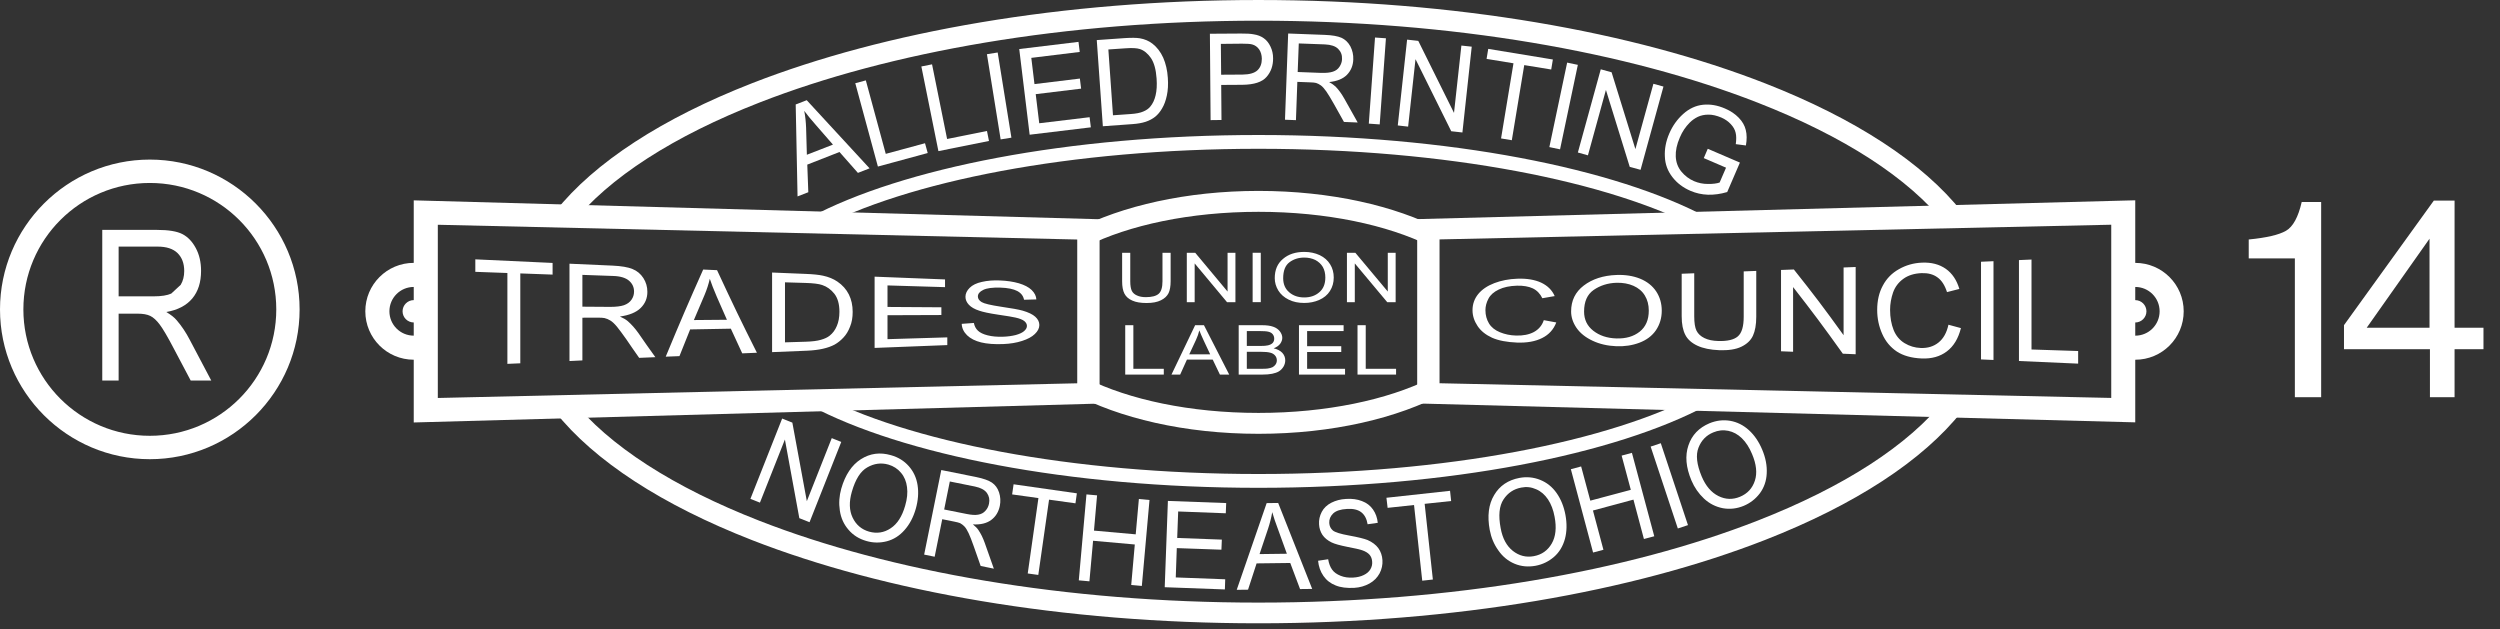
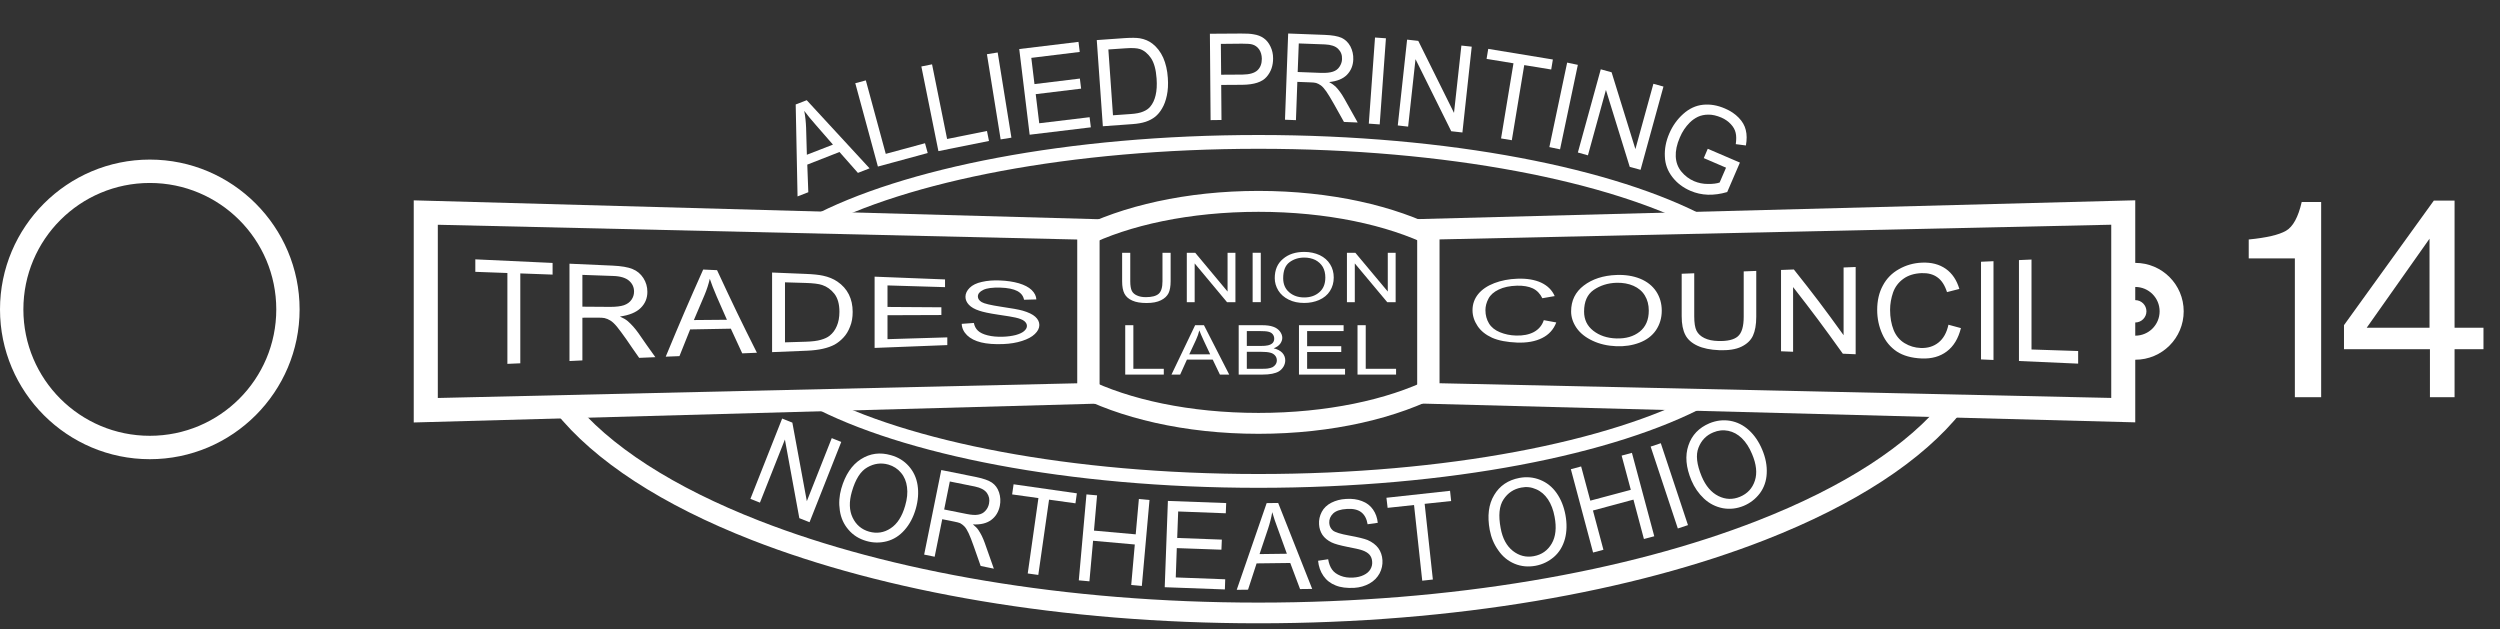
<svg xmlns="http://www.w3.org/2000/svg" style="fill-rule:evenodd;clip-rule:evenodd;stroke-linejoin:round;stroke-miterlimit:2;" xml:space="preserve" version="1.1" viewBox="0 0 151 38" height="100%" width="100%">
  <rect x="0" y="0" width="151" height="38" fill="#333333" stroke="none" />
  <g id="text">
    <path style="fill:#fff;fill-rule:nonzero;" d="M65.065,23.151l-38.621,0.887l-0,-10.462l38.621,0.891l-0,8.684Zm-40.075,-11.05l-0,13.416l41.425,-1.141l-0,-11.134l-41.425,-1.141Z" />
    <path style="fill:#fff;fill-rule:nonzero;" d="M127.519,24.035l-40.571,-0.887l-0,-8.688l40.571,-0.887l-0,10.462Zm-41.921,-10.8l-0,11.134l43.371,1.141l-0,-13.412l-43.371,1.137Z" />
    <path style="fill:#fff;fill-rule:nonzero;" d="M65.642,14.865c2.546,-1.263 6.225,-2.071 10.371,-2.071c4.125,-0 7.787,0.8 10.329,2.05l0,-0.963l0.683,-0.016c-2.758,-1.43 -6.654,-2.334 -11.012,-2.334c-4.354,0 -8.254,0.909 -11.013,2.334l0.642,0.016l0,0.984Zm20.7,8.87l0,-0.845c-2.542,1.25 -6.204,2.05 -10.329,2.05c-4.146,-0 -7.825,-0.809 -10.371,-2.071l0,0.866l-0.833,0.021c2.771,1.492 6.741,2.446 11.204,2.446c4.462,0 8.433,-0.954 11.204,-2.446l-0.875,-0.021Z" />
-     <path style="fill:#fff;" d="M118.512,12.813l-0.981,0.774c-2.248,-2.85 -6.204,-5.368 -11.357,-7.383c-7.856,-3.073 -18.474,-4.954 -30.165,-4.954c-11.674,-0 -22.276,1.875 -30.128,4.94c-5.15,2.01 -9.109,4.522 -11.366,7.365l-0.979,-0.777c2.366,-2.98 6.493,-5.646 11.891,-7.753c7.97,-3.111 18.731,-5.025 30.582,-5.025c11.868,0 22.645,1.92 30.62,5.04c5.402,2.113 9.527,4.786 11.883,7.773Z" />
    <path style="fill:#fff;" d="M33.53,24.869l0.979,-0.777c2.258,2.844 6.216,5.356 11.367,7.366c7.851,3.065 18.453,4.939 30.127,4.939c11.691,0 22.307,-1.88 30.163,-4.953c5.153,-2.016 9.11,-4.534 11.359,-7.384l0.981,0.775c-2.358,2.987 -6.483,5.66 -11.884,7.773c-7.975,3.119 -18.75,5.039 -30.619,5.039c-11.851,0 -22.611,-1.914 -30.582,-5.025c-5.398,-2.107 -9.525,-4.773 -11.891,-7.753Z" />
    <path style="fill:#fff;" d="M103.14,13.149c0.202,0.109 0.278,0.362 0.17,0.564c-0.109,0.203 -0.362,0.279 -0.565,0.17c-5.479,-2.94 -15.387,-4.896 -26.732,-4.896c-11.324,0 -21.215,1.952 -26.699,4.88c-0.203,0.108 -0.456,0.032 -0.564,-0.171c-0.108,-0.203 -0.032,-0.456 0.171,-0.564c5.566,-2.972 15.6,-4.978 27.092,-4.978c11.514,-0 21.565,2.011 27.127,4.995Z" />
    <path style="fill:#fff;" d="M48.921,24.486c-0.203,-0.109 -0.279,-0.361 -0.171,-0.564c0.108,-0.203 0.361,-0.28 0.564,-0.172c5.488,2.929 15.375,4.88 26.699,4.88c11.345,0 21.248,-1.955 26.728,-4.896c0.203,-0.109 0.456,-0.032 0.564,0.17c0.109,0.203 0.033,0.456 -0.17,0.564c-5.561,2.985 -15.608,4.996 -27.122,4.996c-11.492,-0 -21.522,-2.007 -27.092,-4.978Z" />
    <path style="fill:#fff;fill-rule:nonzero;" d="M9.05,9.639c-4.988,-0 -9.05,4.062 -9.05,9.05c0,4.987 4.062,9.046 9.05,9.046c4.987,-0 9.046,-4.059 9.046,-9.046c-0,-4.988 -4.059,-9.05 -9.046,-9.05m-0,1.412c4.221,0 7.637,3.417 7.637,7.638c0,4.216 -3.416,7.633 -7.637,7.633c-4.221,0 -7.638,-3.417 -7.638,-7.633c0,-4.221 3.417,-7.638 7.638,-7.638" />
-     <path style="fill:#fff;fill-rule:nonzero;" d="M7.165,17.899l2.121,-0c0.466,-0 0.821,-0.059 1.058,-0.167l0.571,-0.529c0.142,-0.238 0.212,-0.517 0.212,-0.833c0,-0.463 -0.137,-0.821 -0.404,-1.084c-0.271,-0.262 -0.671,-0.391 -1.2,-0.391l-2.358,-0l-0,3.004Zm-0.988,5.087l0,-9.1l3.313,0c0.687,0 1.2,0.084 1.529,0.254c0.329,0.171 0.6,0.455 0.808,0.846c0.213,0.396 0.317,0.854 0.317,1.375c0,0.688 -0.175,1.242 -0.533,1.671c-0.359,0.425 -0.884,0.696 -1.567,0.813c0.279,0.166 0.492,0.333 0.633,0.504c0.296,0.346 0.555,0.733 0.775,1.158l1.309,2.479l-1.242,0l-1,-1.891c-0.383,-0.738 -0.679,-1.238 -0.875,-1.496c-0.192,-0.254 -0.383,-0.429 -0.567,-0.517c-0.187,-0.092 -0.445,-0.137 -0.774,-0.137l-1.138,-0l0,4.041l-0.987,0Z" />
    <path style="fill:#fff;fill-rule:nonzero;" d="M135.823,15.606l-0,-1.141c1.075,-0.105 1.825,-0.28 2.25,-0.525c0.425,-0.246 0.741,-0.825 0.95,-1.738l1.175,0l-0,11.788l-1.588,-0l0,-8.384l-2.787,0Z" />
    <path style="fill:#fff;fill-rule:nonzero;" d="M146.743,19.797l0,-5.379l-3.795,5.379l3.795,0Zm0.025,4.192l0,-2.896l-5.191,0l-0,-1.454l5.425,-7.521l1.254,0l-0,7.679l1.746,0l-0,1.296l-1.746,0l-0,2.896l-1.488,0Z" />
    <path style="fill:#fff;fill-rule:nonzero;" d="M70.214,15.269l0.492,-0l-0,1.721c-0,0.3 -0.042,0.541 -0.125,0.716c-0.088,0.175 -0.238,0.321 -0.458,0.429c-0.221,0.113 -0.513,0.167 -0.871,0.167c-0.35,0 -0.638,-0.046 -0.859,-0.146c-0.221,-0.096 -0.379,-0.233 -0.475,-0.416c-0.096,-0.184 -0.141,-0.434 -0.141,-0.75l-0,-1.721l0.491,-0l0,1.721c0,0.262 0.034,0.45 0.092,0.575c0.058,0.12 0.163,0.216 0.308,0.279c0.15,0.071 0.329,0.104 0.538,0.104c0.362,-0 0.621,-0.067 0.775,-0.2c0.154,-0.133 0.233,-0.383 0.233,-0.758l0,-1.721Z" />
    <path style="fill:#fff;fill-rule:nonzero;" d="M71.683,18.251l-0,-2.983l0.508,-0l1.954,2.342l0,-2.342l0.475,-0l0,2.983l-0.508,0l-1.954,-2.341l-0,2.341l-0.475,0Z" />
    <rect style="fill:#fff;" height="2.983" width="0.492" y="15.267" x="75.659" />
    <path style="fill:#fff;fill-rule:nonzero;" d="M77.504,16.802c-0,0.363 0.121,0.642 0.362,0.85c0.242,0.209 0.542,0.313 0.909,0.313c0.37,-0 0.675,-0.104 0.916,-0.317c0.242,-0.208 0.359,-0.504 0.359,-0.887c-0,-0.242 -0.05,-0.454 -0.15,-0.634c-0.109,-0.183 -0.259,-0.32 -0.455,-0.425c-0.2,-0.095 -0.416,-0.145 -0.666,-0.145c-0.346,-0 -0.646,0.095 -0.9,0.287c-0.25,0.188 -0.375,0.513 -0.375,0.958m-0.509,-0.004c0,-0.496 0.163,-0.883 0.5,-1.162c0.33,-0.284 0.759,-0.421 1.284,-0.421c0.341,-0 0.654,0.067 0.933,0.196c0.275,0.133 0.483,0.316 0.629,0.554c0.146,0.233 0.217,0.5 0.217,0.796c-0,0.304 -0.075,0.575 -0.229,0.816c-0.15,0.238 -0.371,0.417 -0.646,0.538c-0.279,0.125 -0.583,0.183 -0.908,0.183c-0.35,0 -0.663,-0.062 -0.938,-0.2c-0.275,-0.137 -0.487,-0.321 -0.629,-0.554c-0.142,-0.237 -0.213,-0.483 -0.213,-0.746" />
    <path style="fill:#fff;fill-rule:nonzero;" d="M81.355,18.251l0,-2.983l0.508,-0l1.959,2.342l-0,-2.342l0.475,-0l-0,2.983l-0.509,0l-1.958,-2.341l0,2.341l-0.475,0Z" />
    <path style="fill:#fff;fill-rule:nonzero;" d="M67.964,22.625l-0,-2.983l0.491,0l0,2.633l1.838,0l-0,0.35l-2.329,0Z" />
    <path style="fill:#fff;fill-rule:nonzero;" d="M71.832,21.4l1.262,0l-0.387,-0.825c-0.117,-0.254 -0.209,-0.458 -0.267,-0.62c-0.046,0.191 -0.113,0.383 -0.2,0.57l-0.408,0.875Zm-1.075,1.225l1.429,-2.983l0.533,0l1.525,2.983l-0.562,0l-0.434,-0.904l-1.558,0l-0.408,0.904l-0.525,0Z" />
    <path style="fill:#fff;fill-rule:nonzero;" d="M75.308,22.275l0.93,0c0.158,0 0.27,-0.008 0.333,-0.016c0.117,-0.017 0.212,-0.046 0.287,-0.079c0.075,-0.038 0.138,-0.096 0.188,-0.167c0.05,-0.075 0.075,-0.158 0.075,-0.25c-0,-0.113 -0.038,-0.213 -0.109,-0.292c-0.07,-0.083 -0.17,-0.141 -0.295,-0.171c-0.125,-0.033 -0.309,-0.05 -0.546,-0.05l-0.863,0l0,1.025Zm0,-1.379l0.804,0c0.221,0 0.38,-0.012 0.475,-0.037c0.121,-0.029 0.217,-0.075 0.284,-0.146c0.062,-0.071 0.091,-0.154 0.091,-0.258c0.001,-0.1 -0.029,-0.188 -0.087,-0.263c-0.058,-0.079 -0.146,-0.125 -0.254,-0.154c-0.108,-0.029 -0.3,-0.042 -0.567,-0.042l-0.746,0l0,0.9Zm-0.491,1.729l-0,-2.983l1.395,0c0.288,0 0.513,0.029 0.688,0.092c0.171,0.058 0.308,0.154 0.404,0.279c0.096,0.125 0.146,0.258 0.146,0.392c0,0.129 -0.046,0.245 -0.129,0.362c-0.088,0.113 -0.217,0.204 -0.392,0.271c0.225,0.054 0.396,0.142 0.521,0.271c0.117,0.129 0.179,0.279 0.179,0.454c0,0.137 -0.037,0.267 -0.108,0.387c-0.075,0.121 -0.167,0.213 -0.275,0.28c-0.108,0.066 -0.246,0.112 -0.408,0.145c-0.163,0.034 -0.363,0.05 -0.6,0.05l-1.421,0Z" />
    <path style="fill:#fff;fill-rule:nonzero;" d="M78.458,22.625l-0,-2.983l2.696,0l-0,0.354l-2.204,0l-0,0.913l2.062,-0l0,0.35l-2.062,-0l-0,1.016l2.291,0l0,0.35l-2.783,0Z" />
    <path style="fill:#fff;fill-rule:nonzero;" d="M81.994,22.625l-0,-2.983l0.496,0l-0,2.633l1.833,0l-0,0.35l-2.329,0Z" />
    <path style="fill:#fff;fill-rule:nonzero;" d="M41.91,19.331c0.258,-0.613 0.387,-0.917 0.646,-1.517c0.137,-0.325 0.241,-0.65 0.316,-0.975c0.092,0.279 0.23,0.638 0.417,1.071c0.246,0.567 0.371,0.85 0.617,1.404c-0.8,0.008 -1.196,0.013 -1.996,0.017m0.562,-3.05c-0.904,2.029 -1.358,3.079 -2.262,5.262c0.333,-0.012 0.496,-0.021 0.829,-0.033c0.258,-0.654 0.388,-0.975 0.646,-1.613c0.983,-0.016 1.475,-0.029 2.458,-0.045c0.275,0.604 0.413,0.904 0.688,1.491c0.358,-0.012 0.533,-0.021 0.887,-0.037c-0.962,-1.913 -1.441,-2.909 -2.408,-4.988c-0.333,-0.012 -0.504,-0.021 -0.838,-0.037m20.059,2.85c-0.163,-0.146 -0.417,-0.267 -0.759,-0.367c-0.237,-0.067 -0.67,-0.146 -1.304,-0.237c-0.633,-0.096 -1.025,-0.188 -1.175,-0.28c-0.15,-0.091 -0.229,-0.204 -0.229,-0.341c0,-0.159 0.108,-0.292 0.325,-0.396c0.217,-0.108 0.558,-0.15 1.029,-0.138c0.454,0.013 0.792,0.084 1.025,0.205c0.234,0.125 0.367,0.3 0.409,0.529c0.3,-0.008 0.445,-0.013 0.745,-0.021c-0.012,-0.208 -0.108,-0.396 -0.287,-0.571c-0.179,-0.171 -0.438,-0.304 -0.771,-0.404c-0.333,-0.096 -0.716,-0.154 -1.154,-0.171c-0.396,-0.016 -0.754,0.013 -1.079,0.088c-0.325,0.071 -0.571,0.191 -0.738,0.358c-0.166,0.163 -0.254,0.346 -0.254,0.542c0,0.175 0.071,0.337 0.208,0.483c0.138,0.146 0.346,0.267 0.63,0.358c0.216,0.075 0.595,0.159 1.133,0.238c0.542,0.079 0.892,0.137 1.05,0.175c0.246,0.054 0.421,0.125 0.529,0.208c0.104,0.084 0.163,0.183 0.163,0.296c-0,0.113 -0.059,0.213 -0.171,0.313c-0.109,0.095 -0.279,0.175 -0.504,0.237c-0.23,0.058 -0.492,0.096 -0.788,0.104c-0.337,0.009 -0.637,-0.016 -0.904,-0.083c-0.271,-0.067 -0.467,-0.163 -0.592,-0.283c-0.129,-0.121 -0.208,-0.275 -0.246,-0.467c-0.291,0.021 -0.441,0.033 -0.733,0.054c0.008,0.258 0.121,0.492 0.325,0.692c0.204,0.196 0.488,0.341 0.846,0.429c0.358,0.087 0.804,0.121 1.337,0.1c0.421,-0.017 0.8,-0.079 1.134,-0.188c0.337,-0.108 0.596,-0.245 0.775,-0.42c0.179,-0.171 0.271,-0.35 0.271,-0.542c-0,-0.188 -0.084,-0.354 -0.246,-0.5m-8.925,-0.092c1.3,-0.004 1.95,-0.004 3.254,-0.012l-0,-0.467c-1.304,-0.008 -1.954,-0.012 -3.254,-0.021l-0,-1.3c1.387,0.042 2.083,0.063 3.475,0.104l-0,-0.466c-1.7,-0.067 -2.554,-0.1 -4.254,-0.167l-0,4.304c1.754,-0.066 2.633,-0.104 4.391,-0.171l0,-0.466c-1.446,0.041 -2.171,0.062 -3.612,0.108l-0,-1.446Zm-16.754,-0.504c-0.671,-0.004 -1.005,-0.008 -1.675,-0.012l-0,-1.921c0.745,0.029 1.116,0.041 1.862,0.066c0.438,0.013 0.754,0.113 0.958,0.288c0.2,0.175 0.3,0.392 0.3,0.654c0,0.179 -0.05,0.342 -0.154,0.492c-0.104,0.154 -0.258,0.262 -0.458,0.333c-0.2,0.067 -0.479,0.1 -0.833,0.1m1.062,0.858c-0.108,-0.091 -0.262,-0.183 -0.471,-0.275c0.567,-0.079 0.984,-0.25 1.254,-0.516c0.271,-0.267 0.405,-0.588 0.405,-0.975c-0,-0.304 -0.08,-0.579 -0.242,-0.834c-0.167,-0.254 -0.383,-0.437 -0.658,-0.545c-0.271,-0.113 -0.671,-0.18 -1.196,-0.205c-1.042,-0.045 -1.567,-0.07 -2.609,-0.116l0,5.879c0.313,-0.017 0.467,-0.021 0.78,-0.038l-0,-2.579c0.358,0 0.541,0 0.9,-0.004c0.204,0 0.35,0.008 0.433,0.025c0.125,0.029 0.242,0.079 0.358,0.15c0.117,0.071 0.25,0.196 0.396,0.371c0.146,0.179 0.333,0.433 0.563,0.758c0.312,0.454 0.466,0.684 0.779,1.125c0.391,-0.016 0.587,-0.025 0.979,-0.041c-0.413,-0.571 -0.617,-0.863 -1.025,-1.455c-0.204,-0.287 -0.421,-0.529 -0.646,-0.725m12.629,0.3c-0.1,0.242 -0.246,0.434 -0.429,0.58c-0.133,0.108 -0.308,0.187 -0.529,0.25c-0.221,0.066 -0.525,0.104 -0.913,0.116c-0.504,0.013 -0.754,0.021 -1.258,0.038l0,-3.625c0.496,0.012 0.742,0.021 1.238,0.037c0.462,0.013 0.8,0.054 1.008,0.125c0.287,0.096 0.533,0.271 0.737,0.529c0.2,0.259 0.305,0.617 0.305,1.088c-0,0.337 -0.055,0.625 -0.159,0.862m0.034,-2.687c-0.238,-0.163 -0.53,-0.283 -0.863,-0.354c-0.242,-0.054 -0.592,-0.092 -1.05,-0.109c-0.812,-0.033 -1.217,-0.05 -2.029,-0.083l-0,4.808c0.85,-0.033 1.275,-0.054 2.125,-0.087c0.358,-0.017 0.675,-0.054 0.946,-0.117c0.275,-0.062 0.508,-0.146 0.704,-0.25c0.192,-0.108 0.371,-0.25 0.533,-0.425c0.167,-0.175 0.3,-0.396 0.4,-0.658c0.109,-0.258 0.159,-0.558 0.159,-0.892c-0,-0.396 -0.075,-0.741 -0.23,-1.054c-0.154,-0.308 -0.387,-0.571 -0.695,-0.779m-21.867,-0.588c0.775,0.03 1.162,0.042 1.937,0.071l0,5.488c0.313,-0.013 0.471,-0.021 0.78,-0.034l-0,-5.429c0.779,0.029 1.17,0.042 1.95,0.071l-0,-0.704c-1.867,-0.088 -2.8,-0.129 -4.667,-0.217l-0,0.754Z" />
    <path style="fill:#fff;fill-rule:nonzero;" d="M117.086,20.689c-0.291,0.233 -0.65,0.346 -1.075,0.329c-0.354,-0.012 -0.679,-0.112 -0.975,-0.291c-0.296,-0.18 -0.521,-0.446 -0.662,-0.796c-0.138,-0.35 -0.213,-0.754 -0.213,-1.217c0,-0.358 0.063,-0.704 0.179,-1.046c0.121,-0.341 0.33,-0.616 0.625,-0.829c0.292,-0.212 0.663,-0.325 1.1,-0.342c0.388,-0.012 0.705,0.071 0.955,0.255c0.254,0.179 0.445,0.475 0.579,0.891c0.3,-0.075 0.446,-0.116 0.746,-0.191c-0.159,-0.534 -0.43,-0.938 -0.817,-1.213c-0.392,-0.275 -0.871,-0.4 -1.446,-0.375c-0.5,0.021 -0.967,0.154 -1.383,0.392c-0.421,0.233 -0.75,0.566 -0.975,0.991c-0.229,0.421 -0.342,0.913 -0.342,1.471c0,0.513 0.1,0.996 0.304,1.45c0.2,0.454 0.496,0.804 0.879,1.063c0.388,0.254 0.892,0.396 1.505,0.421c0.595,0.025 1.104,-0.113 1.516,-0.425c0.413,-0.309 0.696,-0.78 0.854,-1.409c-0.304,-0.083 -0.454,-0.121 -0.754,-0.204c-0.104,0.483 -0.308,0.842 -0.6,1.075m5.617,0.421l-0,-5.433c-0.304,0.016 -0.454,0.02 -0.758,0.033l-0,6.096c1.429,0.062 2.145,0.096 3.575,0.158l-0,-0.762c-1.125,-0.038 -1.692,-0.055 -2.817,-0.092m-11.35,-0.863c-1.2,-1.666 -1.8,-2.458 -3.004,-3.97c-0.309,0.008 -0.463,0.016 -0.775,0.029l-0,4.912c0.291,0.013 0.437,0.017 0.729,0.029l-0,-3.908c1.2,1.538 1.8,2.342 3.004,4.025c0.308,0.013 0.463,0.021 0.775,0.033l0,-5.27c-0.292,0.008 -0.437,0.016 -0.729,0.029l-0,4.091Zm8.3,1.463c0.3,0.012 0.454,0.017 0.754,0.033l0,-5.966c-0.3,0.012 -0.454,0.02 -0.754,0.033l-0,5.9Zm-14.333,-2.583c-0,0.595 -0.117,0.991 -0.359,1.195c-0.233,0.2 -0.629,0.292 -1.187,0.275c-0.325,-0.008 -0.6,-0.066 -0.825,-0.175c-0.225,-0.108 -0.384,-0.258 -0.479,-0.445c-0.092,-0.188 -0.138,-0.475 -0.138,-0.867l0,-2.604c-0.3,0.012 -0.454,0.021 -0.758,0.029l-0,2.571c-0,0.475 0.075,0.846 0.221,1.125c0.141,0.275 0.387,0.491 0.729,0.65c0.341,0.158 0.779,0.25 1.316,0.271c0.55,0.02 1,-0.046 1.338,-0.209c0.337,-0.162 0.571,-0.387 0.7,-0.666c0.129,-0.28 0.2,-0.663 0.2,-1.142l-0,-2.771c-0.304,0.013 -0.458,0.017 -0.758,0.029l-0,2.734Zm-12.675,0.929c-0.292,0.154 -0.65,0.225 -1.075,0.212c-0.35,-0.008 -0.68,-0.079 -0.975,-0.2c-0.296,-0.121 -0.521,-0.3 -0.659,-0.529c-0.141,-0.233 -0.216,-0.5 -0.216,-0.804c-0,-0.238 0.062,-0.467 0.183,-0.696c0.117,-0.225 0.325,-0.408 0.621,-0.55c0.291,-0.142 0.666,-0.221 1.104,-0.233c0.383,-0.009 0.7,0.046 0.95,0.162c0.254,0.121 0.446,0.321 0.579,0.596c0.3,-0.05 0.45,-0.079 0.746,-0.129c-0.154,-0.358 -0.429,-0.629 -0.817,-0.813c-0.391,-0.179 -0.871,-0.258 -1.441,-0.237c-0.505,0.017 -0.971,0.108 -1.388,0.267c-0.421,0.162 -0.746,0.383 -0.975,0.662c-0.225,0.279 -0.342,0.604 -0.342,0.971c0,0.342 0.105,0.658 0.305,0.958c0.2,0.3 0.495,0.534 0.879,0.709c0.387,0.17 0.891,0.266 1.508,0.291c0.592,0.021 1.1,-0.066 1.513,-0.275c0.412,-0.204 0.695,-0.521 0.854,-0.941c-0.304,-0.059 -0.454,-0.084 -0.754,-0.138c-0.105,0.321 -0.309,0.558 -0.6,0.717m6.391,-0.021c-0.371,0.292 -0.837,0.425 -1.408,0.408c-0.558,-0.016 -1.025,-0.175 -1.396,-0.466c-0.367,-0.288 -0.554,-0.671 -0.554,-1.155c-0,-0.604 0.192,-1.037 0.579,-1.308c0.388,-0.267 0.85,-0.417 1.379,-0.433c0.384,-0.009 0.721,0.05 1.025,0.183c0.3,0.133 0.534,0.329 0.688,0.588c0.158,0.258 0.237,0.562 0.237,0.912c0,0.554 -0.183,0.979 -0.55,1.271m0.029,-3.2c-0.425,-0.171 -0.9,-0.246 -1.433,-0.225c-0.804,0.029 -1.462,0.25 -1.971,0.637c-0.512,0.392 -0.766,0.909 -0.766,1.567c-0,0.346 0.112,0.679 0.329,0.996c0.221,0.317 0.546,0.575 0.966,0.771c0.421,0.2 0.905,0.312 1.442,0.333c0.496,0.017 0.958,-0.05 1.388,-0.212c0.429,-0.163 0.762,-0.409 1,-0.755c0.229,-0.341 0.35,-0.737 0.35,-1.179c-0,-0.437 -0.113,-0.825 -0.334,-1.162c-0.225,-0.338 -0.546,-0.596 -0.971,-0.771" />
-     <path style="fill:#fff;fill-rule:nonzero;" d="M24.99,15.877c-1.616,0 -2.925,1.309 -2.925,2.925c0,1.617 1.309,2.925 2.925,2.925c0.267,0 0.505,-0.083 0.75,-0.15l0,-1.537c-0.22,0.133 -0.47,0.233 -0.75,0.233c-0.812,0 -1.47,-0.658 -1.47,-1.471c-0,-0.812 0.658,-1.47 1.47,-1.47c0.28,-0 0.53,0.1 0.75,0.237l0,-1.542c-0.245,-0.066 -0.483,-0.15 -0.75,-0.15m-0.675,2.925c0,0.375 0.305,0.675 0.675,0.675c0.371,0 0.675,-0.3 0.675,-0.675c0,-0.37 -0.304,-0.675 -0.675,-0.675c-0.37,0 -0.675,0.305 -0.675,0.675" />
    <path style="fill:#fff;fill-rule:nonzero;" d="M129.645,18.803c0,-0.371 -0.304,-0.675 -0.675,-0.675c-0.37,0 -0.675,0.304 -0.675,0.675c0,0.371 0.305,0.675 0.675,0.675c0.371,0 0.675,-0.304 0.675,-0.675m-0.675,-2.925c-0.266,0 -0.504,0.084 -0.75,0.15l0,1.542c0.221,-0.138 0.471,-0.238 0.75,-0.238c0.813,0 1.471,0.659 1.471,1.471c0,0.813 -0.658,1.471 -1.471,1.471c-0.279,0 -0.529,-0.1 -0.75,-0.237l0,1.541c0.246,0.067 0.484,0.15 0.75,0.15c1.617,0 2.925,-1.308 2.925,-2.925c0,-1.616 -1.308,-2.925 -2.925,-2.925" />
    <path style="fill:#fff;fill-rule:nonzero;" d="M48.735,9.347l1.575,-0.612l-1.009,-1.158c-0.308,-0.35 -0.55,-0.642 -0.725,-0.88c0.067,0.338 0.1,0.68 0.113,1.025l0.046,1.625Zm-0.563,2.517l-0.112,-5.554l0.666,-0.258l3.796,4.116l-0.704,0.275l-1.113,-1.262l-1.945,0.762l0.062,1.667l-0.65,0.254Z" />
    <path style="fill:#fff;fill-rule:nonzero;" d="M53.025,10.06l-1.366,-5.034l0.637,-0.171l1.204,4.438l2.371,-0.642l0.163,0.592l-3.009,0.817Z" />
    <path style="fill:#fff;fill-rule:nonzero;" d="M56.68,9.128l-1.03,-5.113l0.646,-0.129l0.909,4.509l2.408,-0.484l0.121,0.604l-3.054,0.613Z" />
    <path style="fill:#fff;" d="M60.26,3.17l-0.65,0.104l0.829,5.146l0.65,-0.105l-0.829,-5.145Z" />
    <path style="fill:#fff;fill-rule:nonzero;" d="M62.191,8.137l-0.629,-5.175l3.579,-0.433l0.075,0.608l-2.925,0.358l0.191,1.584l2.742,-0.334l0.075,0.609l-2.742,0.333l0.213,1.758l3.042,-0.366l0.075,0.612l-3.696,0.446Z" />
    <path style="fill:#fff;fill-rule:nonzero;" d="M67.224,6.963l1.063,-0.075c0.325,-0.021 0.583,-0.071 0.762,-0.15c0.184,-0.075 0.329,-0.175 0.429,-0.3c0.146,-0.171 0.255,-0.4 0.321,-0.683c0.067,-0.28 0.088,-0.617 0.059,-1.013c-0.038,-0.542 -0.15,-0.954 -0.342,-1.237c-0.192,-0.275 -0.413,-0.459 -0.667,-0.542c-0.179,-0.058 -0.466,-0.075 -0.858,-0.046l-1.046,0.071l0.279,3.975Zm-0.612,0.662l-0.367,-5.204l1.713,-0.121c0.387,-0.025 0.683,-0.02 0.891,0.013c0.288,0.05 0.542,0.158 0.754,0.321c0.28,0.216 0.496,0.5 0.655,0.85c0.154,0.354 0.25,0.758 0.279,1.221c0.029,0.395 0.008,0.75 -0.059,1.062c-0.066,0.313 -0.162,0.571 -0.287,0.779c-0.121,0.213 -0.263,0.379 -0.417,0.504c-0.158,0.125 -0.35,0.23 -0.575,0.305c-0.229,0.075 -0.496,0.12 -0.796,0.141l-1.791,0.129Z" />
    <path style="fill:#fff;fill-rule:nonzero;" d="M73.757,4.513l1.288,-0.008c0.425,-0.004 0.725,-0.092 0.904,-0.258c0.179,-0.167 0.266,-0.4 0.266,-0.7c-0.004,-0.221 -0.058,-0.409 -0.162,-0.563c-0.108,-0.154 -0.25,-0.254 -0.421,-0.3c-0.108,-0.033 -0.317,-0.046 -0.617,-0.046l-1.275,0.013l0.017,1.862Zm-0.637,2.742l-0.042,-5.217l1.879,-0.012c0.329,-0.004 0.583,0.012 0.758,0.046c0.246,0.037 0.45,0.116 0.617,0.237c0.167,0.117 0.3,0.283 0.404,0.5c0.104,0.213 0.159,0.45 0.159,0.708c0.004,0.446 -0.125,0.821 -0.396,1.13c-0.267,0.308 -0.75,0.466 -1.459,0.475l-1.279,0.008l0.017,2.117l-0.658,0.008Z" />
    <path style="fill:#fff;fill-rule:nonzero;" d="M78.38,4.349l1.42,0.054c0.3,0.008 0.538,-0.017 0.709,-0.075c0.175,-0.058 0.304,-0.154 0.396,-0.296c0.095,-0.142 0.15,-0.296 0.154,-0.462c0.012,-0.25 -0.071,-0.455 -0.234,-0.617c-0.166,-0.167 -0.437,-0.254 -0.8,-0.271l-1.579,-0.058l-0.066,1.725Zm-0.767,2.883l0.192,-5.208l2.212,0.083c0.442,0.017 0.779,0.075 1.008,0.175c0.225,0.104 0.405,0.275 0.538,0.517c0.125,0.246 0.187,0.508 0.175,0.796c-0.013,0.37 -0.142,0.675 -0.379,0.92c-0.238,0.246 -0.6,0.392 -1.079,0.442c0.17,0.096 0.3,0.188 0.391,0.275c0.184,0.192 0.359,0.429 0.521,0.717l0.813,1.45l-0.83,-0.034l-0.62,-1.108c-0.18,-0.321 -0.33,-0.562 -0.446,-0.733c-0.121,-0.171 -0.229,-0.292 -0.325,-0.363c-0.096,-0.071 -0.192,-0.116 -0.292,-0.15c-0.075,-0.021 -0.196,-0.033 -0.367,-0.037l-0.766,-0.029l-0.084,2.312l-0.662,-0.025Z" />
    <path style="fill:#fff;" d="M83.71,2.313l-0.659,-0.047l-0.375,5.201l0.658,0.048l0.376,-5.202Z" />
    <path style="fill:#fff;fill-rule:nonzero;" d="M84.426,7.577l0.563,-5.183l0.675,0.075l2.158,4.35l0.446,-4.067l0.625,0.067l-0.563,5.183l-0.675,-0.075l-2.158,-4.354l-0.446,4.075l-0.625,-0.071Z" />
    <path style="fill:#fff;fill-rule:nonzero;" d="M90.664,8.361l0.75,-4.538l-1.625,-0.266l0.1,-0.605l3.904,0.642l-0.1,0.604l-1.629,-0.266l-0.75,4.537l-0.65,-0.108Z" />
    <path style="fill:#fff;" d="M95.302,3.917l-0.646,-0.136l-1.075,5.103l0.646,0.136l1.075,-5.103Z" />
    <path style="fill:#fff;fill-rule:nonzero;" d="M95.303,9.211l1.383,-5.025l0.654,0.179l1.438,4.642l1.087,-3.946l0.608,0.167l-1.383,5.029l-0.654,-0.179l-1.438,-4.646l-1.087,3.95l-0.609,-0.171Z" />
    <path style="fill:#fff;fill-rule:nonzero;" d="M102.908,9.549l0.241,-0.563l1.942,0.834l-0.767,1.779c-0.404,0.121 -0.796,0.171 -1.162,0.162c-0.371,-0.012 -0.721,-0.091 -1.054,-0.233c-0.455,-0.196 -0.817,-0.471 -1.096,-0.833c-0.279,-0.359 -0.438,-0.771 -0.454,-1.234c-0.025,-0.458 0.062,-0.925 0.266,-1.396c0.2,-0.466 0.479,-0.858 0.842,-1.183c0.362,-0.325 0.758,-0.508 1.192,-0.554c0.437,-0.046 0.879,0.029 1.337,0.229c0.333,0.142 0.604,0.325 0.825,0.554c0.221,0.229 0.363,0.475 0.425,0.742c0.067,0.267 0.071,0.575 0.008,0.933l-0.612,-0.079c0.037,-0.275 0.037,-0.504 -0.008,-0.687c-0.042,-0.184 -0.138,-0.359 -0.292,-0.521c-0.154,-0.167 -0.346,-0.3 -0.575,-0.4c-0.279,-0.117 -0.538,-0.179 -0.779,-0.175c-0.238,-0 -0.45,0.046 -0.638,0.133c-0.187,0.092 -0.35,0.208 -0.491,0.35c-0.246,0.246 -0.446,0.542 -0.592,0.888c-0.188,0.429 -0.267,0.816 -0.25,1.162c0.017,0.35 0.129,0.65 0.337,0.904c0.209,0.254 0.463,0.45 0.763,0.579c0.267,0.113 0.542,0.171 0.842,0.171c0.291,0.004 0.529,-0.025 0.708,-0.087l0.387,-0.896l-1.345,-0.579Z" />
    <path style="fill:#fff;fill-rule:nonzero;" d="M45.325,30.13l1.917,-4.85l0.616,0.246l0.875,4.746l1.505,-3.809l0.574,0.229l-1.916,4.85l-0.617,-0.245l-0.871,-4.75l-1.508,3.812l-0.575,-0.229Z" />
    <path style="fill:#fff;fill-rule:nonzero;" d="M51.451,29.702c-0.175,0.609 -0.159,1.13 0.046,1.559c0.208,0.437 0.537,0.716 0.995,0.85c0.467,0.129 0.901,0.066 1.3,-0.2c0.405,-0.263 0.696,-0.721 0.88,-1.367c0.12,-0.408 0.158,-0.779 0.112,-1.121c-0.042,-0.341 -0.162,-0.633 -0.362,-0.866c-0.2,-0.242 -0.455,-0.405 -0.763,-0.496c-0.442,-0.125 -0.862,-0.067 -1.271,0.166c-0.412,0.23 -0.721,0.721 -0.937,1.475m-0.638,-0.191c0.238,-0.829 0.634,-1.425 1.184,-1.775c0.554,-0.354 1.158,-0.434 1.82,-0.242c0.434,0.121 0.792,0.342 1.075,0.663c0.284,0.32 0.463,0.704 0.53,1.15c0.07,0.45 0.033,0.925 -0.109,1.425c-0.146,0.508 -0.371,0.937 -0.679,1.283c-0.304,0.346 -0.662,0.571 -1.075,0.679c-0.408,0.104 -0.817,0.1 -1.225,-0.017c-0.441,-0.125 -0.804,-0.35 -1.083,-0.679c-0.284,-0.325 -0.459,-0.712 -0.525,-1.158c-0.067,-0.446 -0.038,-0.888 0.087,-1.329" />
    <path style="fill:#fff;fill-rule:nonzero;" d="M57.028,30.773l1.358,0.271c0.292,0.058 0.521,0.075 0.696,0.041c0.179,-0.029 0.321,-0.104 0.433,-0.229c0.117,-0.125 0.188,-0.271 0.221,-0.433c0.05,-0.246 0.008,-0.454 -0.125,-0.646c-0.133,-0.187 -0.375,-0.317 -0.729,-0.392l-1.513,-0.304l-0.341,1.692Zm-1.209,2.725l1.034,-5.108l2.116,0.425c0.425,0.087 0.742,0.2 0.942,0.333c0.204,0.142 0.346,0.333 0.433,0.596c0.084,0.258 0.1,0.529 0.046,0.808c-0.075,0.363 -0.246,0.65 -0.517,0.85c-0.27,0.204 -0.641,0.296 -1.112,0.271c0.15,0.121 0.262,0.229 0.329,0.333c0.15,0.217 0.279,0.479 0.388,0.784l0.55,1.558l-0.796,-0.163l-0.417,-1.187c-0.121,-0.346 -0.225,-0.608 -0.312,-0.796c-0.088,-0.187 -0.171,-0.321 -0.255,-0.408c-0.079,-0.079 -0.166,-0.146 -0.258,-0.196c-0.071,-0.029 -0.183,-0.058 -0.35,-0.092l-0.729,-0.146l-0.458,2.267l-0.634,-0.129Z" />
    <path style="fill:#fff;fill-rule:nonzero;" d="M62.075,34.638l0.646,-4.554l-1.588,-0.221l0.088,-0.612l3.821,0.546l-0.084,0.604l-1.595,-0.221l-0.65,4.546l-0.638,-0.088Z" />
    <path style="fill:#fff;fill-rule:nonzero;" d="M65.159,35.053l0.463,-5.191l0.641,0.058l-0.187,2.129l2.521,0.225l0.191,-2.133l0.642,0.058l-0.463,5.192l-0.641,-0.059l0.216,-2.445l-2.52,-0.225l-0.221,2.45l-0.642,-0.059Z" />
    <path style="fill:#fff;fill-rule:nonzero;" d="M70.349,35.468l0.192,-5.212l3.521,0.129l-0.025,0.617l-2.875,-0.109l-0.059,1.6l2.696,0.1l-0.025,0.609l-2.696,-0.096l-0.062,1.771l2.987,0.112l-0.02,0.613l-3.634,-0.134Z" />
    <path style="fill:#fff;fill-rule:nonzero;" d="M76.077,33.467l1.65,-0.021l-0.521,-1.438c-0.167,-0.437 -0.284,-0.795 -0.363,-1.075c-0.058,0.334 -0.141,0.667 -0.25,0.996l-0.516,1.538Zm-1.379,2.158l1.808,-5.237l0.696,-0.009l2.054,5.192l-0.733,0.008l-0.592,-1.575l-2.033,0.025l-0.517,1.588l-0.683,0.008Z" />
    <path style="fill:#fff;fill-rule:nonzero;" d="M79.613,33.869l0.608,-0.091c0.042,0.254 0.121,0.466 0.237,0.625c0.113,0.162 0.284,0.283 0.513,0.375c0.229,0.091 0.479,0.125 0.758,0.108c0.242,-0.013 0.459,-0.063 0.642,-0.154c0.183,-0.088 0.317,-0.204 0.4,-0.346c0.083,-0.142 0.121,-0.292 0.108,-0.454c-0.008,-0.163 -0.058,-0.304 -0.154,-0.421c-0.096,-0.113 -0.25,-0.208 -0.458,-0.279c-0.138,-0.046 -0.43,-0.117 -0.879,-0.2c-0.459,-0.092 -0.775,-0.179 -0.963,-0.271c-0.237,-0.117 -0.421,-0.267 -0.55,-0.454c-0.121,-0.188 -0.192,-0.4 -0.204,-0.638c-0.017,-0.262 0.037,-0.508 0.162,-0.75c0.125,-0.237 0.321,-0.421 0.579,-0.554c0.263,-0.133 0.555,-0.212 0.884,-0.229c0.358,-0.025 0.679,0.017 0.966,0.129c0.28,0.104 0.505,0.275 0.667,0.508c0.163,0.234 0.258,0.5 0.288,0.805l-0.613,0.087c-0.054,-0.325 -0.179,-0.567 -0.383,-0.725c-0.2,-0.154 -0.488,-0.225 -0.863,-0.2c-0.391,0.021 -0.666,0.113 -0.837,0.275c-0.167,0.163 -0.246,0.354 -0.234,0.571c0.009,0.187 0.084,0.337 0.217,0.454c0.129,0.108 0.463,0.213 0.992,0.308c0.529,0.096 0.896,0.188 1.1,0.267c0.287,0.125 0.508,0.292 0.654,0.492c0.15,0.208 0.233,0.454 0.25,0.729c0.017,0.279 -0.042,0.546 -0.175,0.8c-0.138,0.25 -0.333,0.454 -0.608,0.608c-0.267,0.15 -0.579,0.242 -0.925,0.263c-0.438,0.021 -0.813,-0.021 -1.117,-0.146c-0.304,-0.117 -0.554,-0.308 -0.737,-0.571c-0.188,-0.271 -0.292,-0.575 -0.326,-0.921" />
    <path style="fill:#fff;fill-rule:nonzero;" d="M85.903,35.074l-0.495,-4.571l-1.596,0.171l-0.071,-0.609l3.842,-0.42l0.066,0.616l-1.6,0.171l0.496,4.571l-0.642,0.071Z" />
    <path style="fill:#fff;fill-rule:nonzero;" d="M90.64,31.904c0.112,0.617 0.362,1.075 0.737,1.371c0.379,0.296 0.8,0.404 1.267,0.317c0.479,-0.088 0.837,-0.346 1.079,-0.759c0.242,-0.416 0.3,-0.958 0.175,-1.616c-0.075,-0.417 -0.213,-0.771 -0.4,-1.055c-0.192,-0.283 -0.429,-0.491 -0.717,-0.612c-0.287,-0.129 -0.587,-0.163 -0.9,-0.1c-0.454,0.087 -0.808,0.321 -1.066,0.712c-0.263,0.392 -0.321,0.971 -0.175,1.742m-0.659,0.113c-0.158,-0.85 -0.071,-1.559 0.267,-2.117c0.333,-0.563 0.842,-0.904 1.521,-1.033c0.437,-0.084 0.862,-0.042 1.254,0.116c0.4,0.159 0.729,0.421 0.992,0.792c0.262,0.371 0.441,0.812 0.537,1.325c0.096,0.521 0.088,1 -0.029,1.446c-0.125,0.45 -0.342,0.812 -0.663,1.091c-0.32,0.275 -0.687,0.455 -1.104,0.534c-0.45,0.083 -0.875,0.046 -1.275,-0.121c-0.4,-0.167 -0.729,-0.438 -0.983,-0.808c-0.263,-0.367 -0.433,-0.775 -0.517,-1.225" />
    <path style="fill:#fff;fill-rule:nonzero;" d="M96.222,33.373l-1.342,-5.033l0.621,-0.167l0.554,2.067l2.446,-0.655l-0.554,-2.066l0.621,-0.167l1.35,5.038l-0.625,0.166l-0.633,-2.379l-2.446,0.658l0.633,2.371l-0.625,0.167Z" />
    <path style="fill:#fff;" d="M100.312,26.77l-0.613,0.204l1.642,4.946l0.613,-0.203l-1.642,-4.947Z" />
    <path style="fill:#fff;fill-rule:nonzero;" d="M102.781,28.775c0.246,0.583 0.584,0.975 1.013,1.187c0.429,0.213 0.862,0.225 1.304,0.042c0.446,-0.187 0.746,-0.508 0.896,-0.971c0.15,-0.454 0.091,-0.996 -0.171,-1.612c-0.163,-0.392 -0.367,-0.709 -0.613,-0.95c-0.245,-0.238 -0.52,-0.388 -0.825,-0.45c-0.304,-0.063 -0.608,-0.029 -0.904,0.096c-0.425,0.175 -0.721,0.483 -0.891,0.92c-0.175,0.438 -0.109,1.017 0.191,1.738m-0.616,0.25c-0.338,-0.8 -0.396,-1.508 -0.184,-2.125c0.209,-0.625 0.634,-1.063 1.267,-1.333c0.417,-0.171 0.833,-0.221 1.254,-0.15c0.425,0.075 0.8,0.262 1.138,0.57c0.333,0.305 0.6,0.7 0.8,1.18c0.204,0.487 0.295,0.962 0.27,1.425c-0.02,0.458 -0.162,0.862 -0.412,1.2c-0.258,0.341 -0.579,0.591 -0.971,0.758c-0.421,0.175 -0.846,0.221 -1.267,0.146c-0.429,-0.084 -0.804,-0.271 -1.137,-0.579c-0.329,-0.309 -0.579,-0.671 -0.758,-1.092" />
  </g>
</svg>